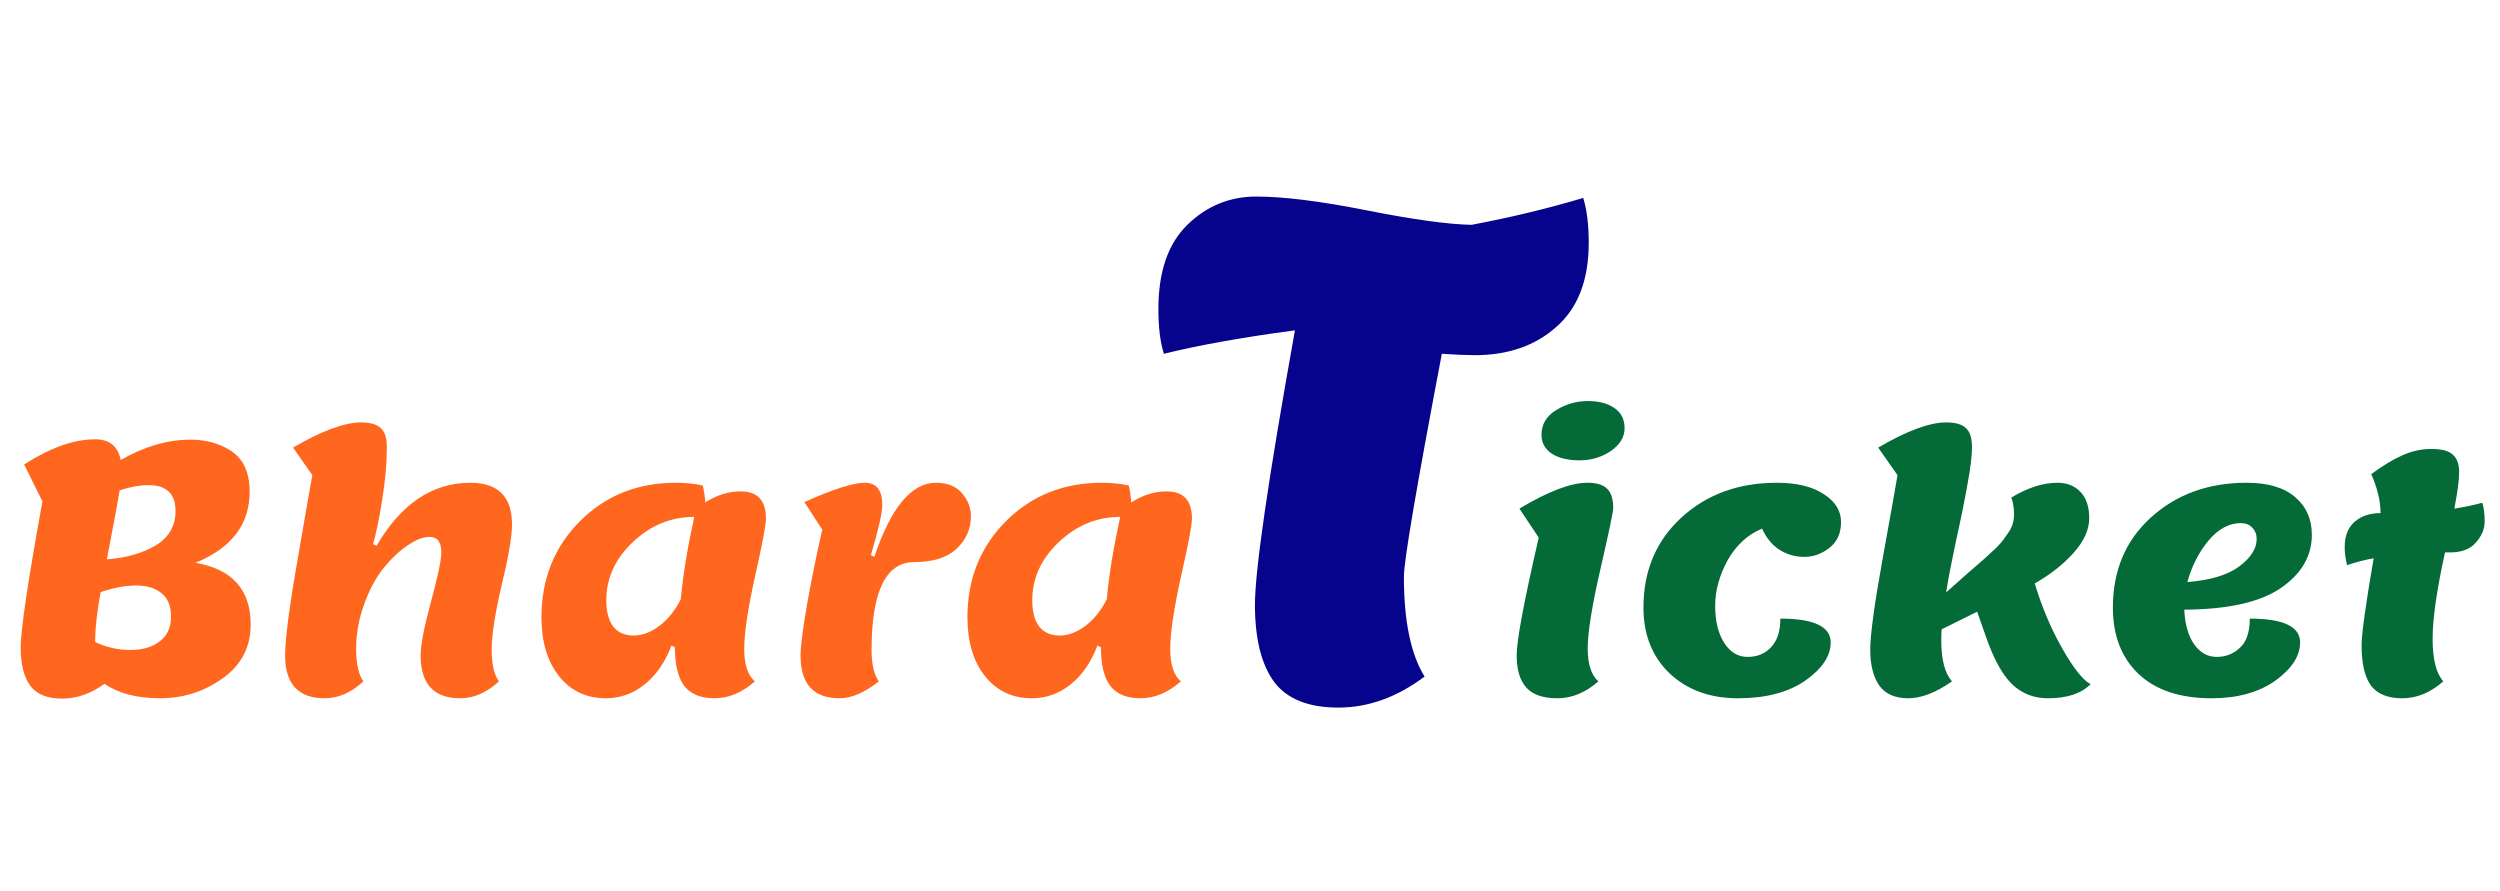
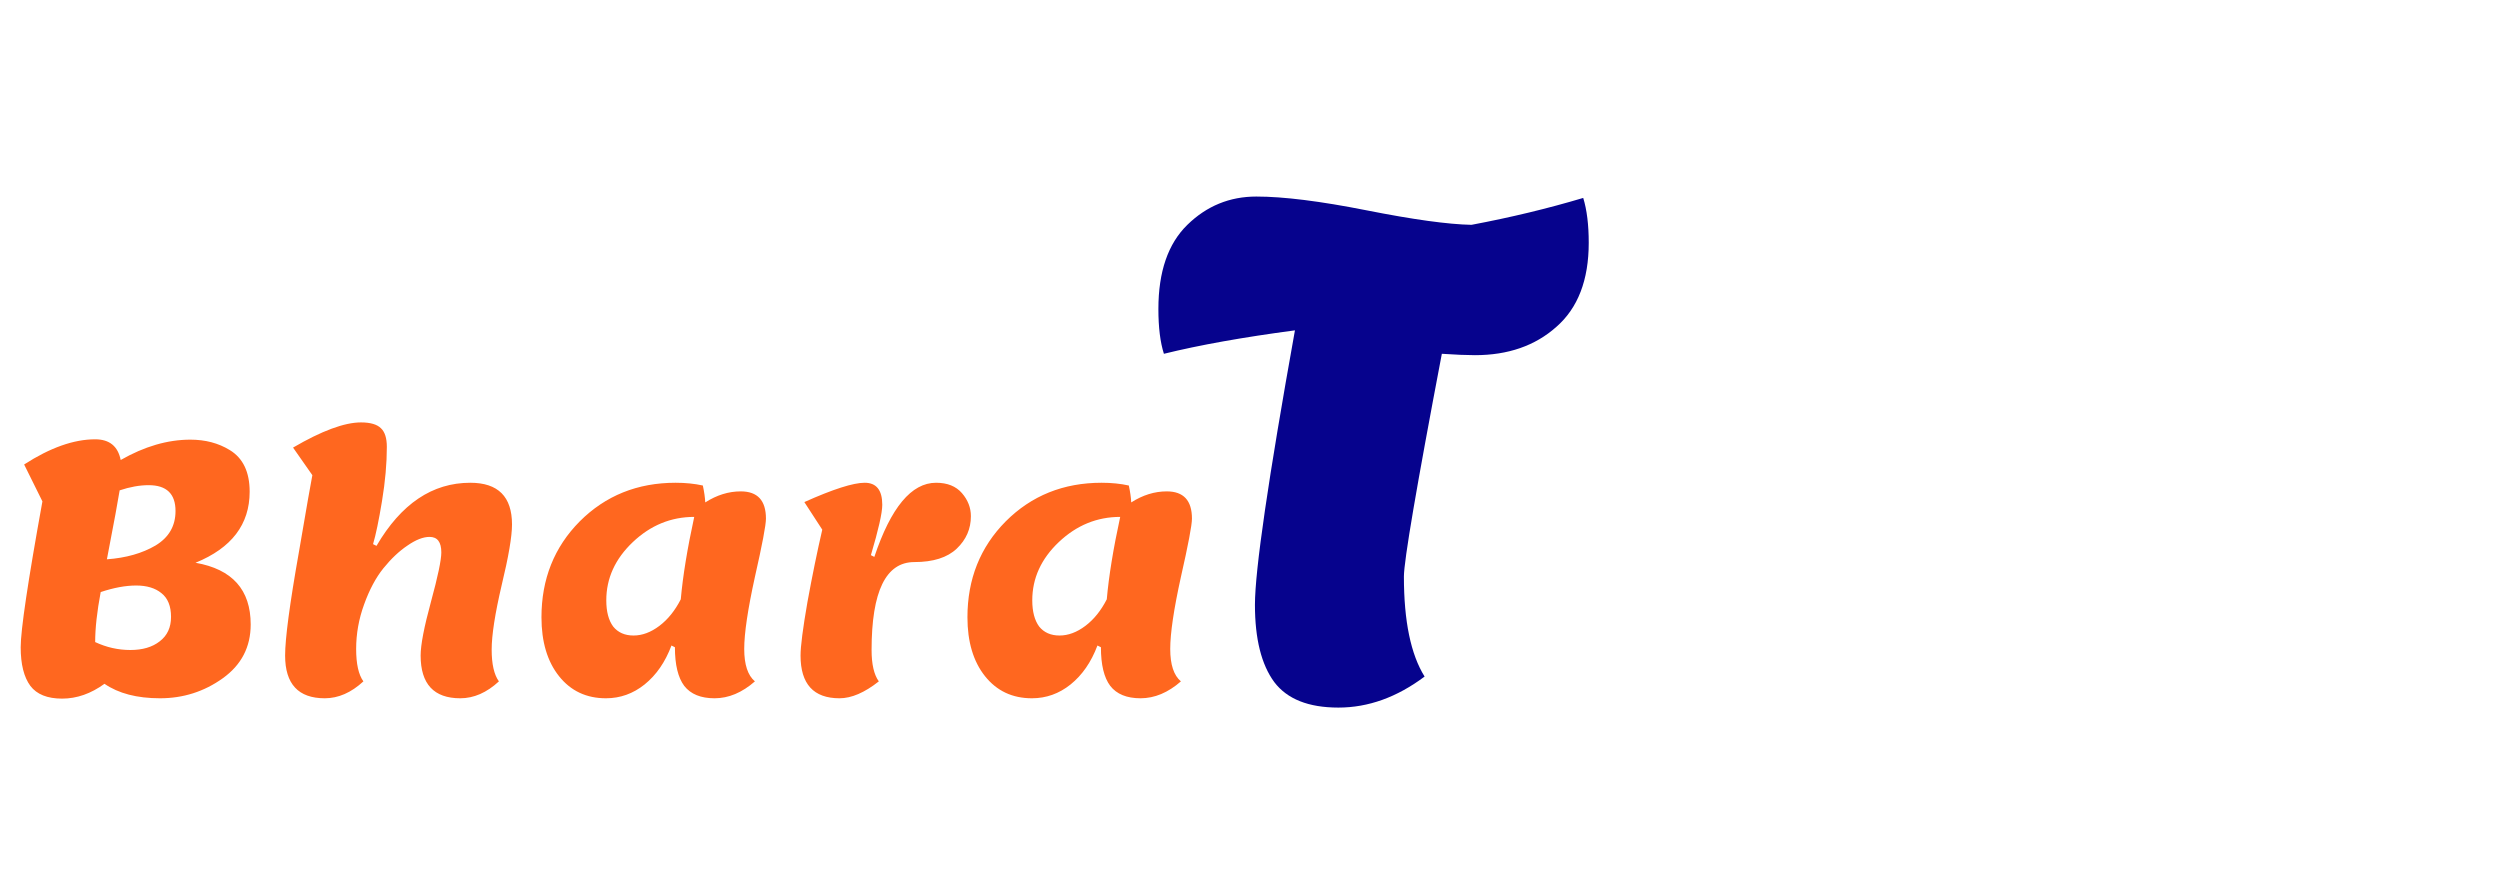
<svg xmlns="http://www.w3.org/2000/svg" width="87" height="31" viewBox="0 0 87 31" fill="none">
  <path d="M2.16 24.312C1.648 24.312 1.28 24.164 1.056 23.868C0.832 23.564 0.72 23.116 0.72 22.524C0.72 21.924 0.972 20.232 1.476 17.448L0.84 16.164C1.744 15.58 2.568 15.288 3.312 15.288C3.808 15.288 4.104 15.528 4.2 16.008C5.024 15.536 5.832 15.3 6.624 15.3C7.144 15.3 7.6 15.42 7.992 15.66C8.456 15.94 8.688 16.424 8.688 17.112C8.688 18.248 8.06 19.072 6.804 19.584C8.084 19.808 8.724 20.524 8.724 21.732C8.724 22.516 8.4 23.14 7.752 23.604C7.104 24.068 6.376 24.3 5.568 24.3C4.768 24.3 4.124 24.132 3.636 23.796C3.164 24.14 2.672 24.312 2.16 24.312ZM5.952 21.468C5.952 21.092 5.84 20.816 5.616 20.64C5.4 20.464 5.108 20.376 4.74 20.376C4.372 20.376 3.96 20.452 3.504 20.604C3.376 21.284 3.312 21.864 3.312 22.344C3.704 22.528 4.112 22.62 4.536 22.62C4.96 22.62 5.3 22.52 5.556 22.32C5.82 22.12 5.952 21.836 5.952 21.468ZM5.172 16.884C4.86 16.884 4.524 16.944 4.164 17.064C4.116 17.376 3.968 18.176 3.72 19.464C4.384 19.416 4.948 19.256 5.412 18.984C5.876 18.704 6.108 18.304 6.108 17.784C6.108 17.184 5.796 16.884 5.172 16.884ZM16.366 16.8C17.334 16.8 17.818 17.284 17.818 18.252C17.818 18.668 17.698 19.372 17.458 20.364C17.226 21.356 17.11 22.104 17.11 22.608C17.11 23.112 17.194 23.48 17.362 23.712C16.938 24.104 16.49 24.3 16.018 24.3C15.098 24.3 14.638 23.804 14.638 22.812C14.638 22.444 14.758 21.82 14.998 20.94C15.238 20.06 15.358 19.488 15.358 19.224C15.358 18.864 15.222 18.684 14.95 18.684C14.726 18.684 14.47 18.784 14.182 18.984C13.894 19.176 13.614 19.44 13.342 19.776C13.078 20.104 12.854 20.524 12.67 21.036C12.486 21.54 12.394 22.056 12.394 22.584C12.394 23.104 12.478 23.48 12.646 23.712C12.222 24.104 11.774 24.3 11.302 24.3C10.382 24.3 9.922 23.804 9.922 22.812C9.922 22.22 10.082 21.02 10.402 19.212C10.674 17.62 10.83 16.728 10.87 16.536L10.198 15.576C11.198 14.992 11.986 14.7 12.562 14.7C12.89 14.7 13.122 14.768 13.258 14.904C13.394 15.032 13.462 15.248 13.462 15.552C13.462 16.128 13.406 16.756 13.294 17.436C13.182 18.116 13.078 18.616 12.982 18.936L13.102 18.996C13.958 17.532 15.046 16.8 16.366 16.8ZM23.487 22.524L23.367 22.464C23.151 23.04 22.839 23.492 22.431 23.82C22.031 24.14 21.583 24.3 21.087 24.3C20.407 24.3 19.863 24.044 19.455 23.532C19.047 23.02 18.843 22.336 18.843 21.48C18.843 20.152 19.287 19.04 20.175 18.144C21.071 17.248 22.183 16.8 23.511 16.8C23.855 16.8 24.171 16.832 24.459 16.896C24.507 17.12 24.535 17.316 24.543 17.484C24.943 17.228 25.355 17.1 25.779 17.1C26.363 17.1 26.655 17.416 26.655 18.048C26.655 18.272 26.527 18.948 26.271 20.076C26.023 21.204 25.899 22.04 25.899 22.584C25.899 23.128 26.023 23.504 26.271 23.712C25.823 24.104 25.355 24.3 24.867 24.3C24.387 24.3 24.035 24.156 23.811 23.868C23.595 23.58 23.487 23.132 23.487 22.524ZM21.099 20.892C21.099 21.284 21.179 21.588 21.339 21.804C21.507 22.012 21.743 22.116 22.047 22.116C22.351 22.116 22.651 22.004 22.947 21.78C23.243 21.556 23.491 21.248 23.691 20.856C23.763 20.048 23.919 19.092 24.159 17.988C23.351 17.988 22.639 18.28 22.023 18.864C21.407 19.448 21.099 20.124 21.099 20.892ZM27.859 22.812C27.859 22.492 27.939 21.872 28.099 20.952C28.267 20.032 28.439 19.192 28.615 18.432L27.991 17.472C28.991 17.024 29.691 16.8 30.091 16.8C30.499 16.8 30.703 17.056 30.703 17.568C30.703 17.848 30.571 18.432 30.307 19.32L30.427 19.38C31.003 17.66 31.719 16.8 32.575 16.8C32.967 16.8 33.267 16.92 33.475 17.16C33.683 17.4 33.787 17.668 33.787 17.964C33.787 18.404 33.623 18.78 33.295 19.092C32.967 19.404 32.475 19.56 31.819 19.56C30.827 19.56 30.331 20.58 30.331 22.62C30.331 23.116 30.415 23.48 30.583 23.712C30.087 24.104 29.631 24.3 29.215 24.3C28.311 24.3 27.859 23.804 27.859 22.812ZM38.312 22.524L38.191 22.464C37.975 23.04 37.663 23.492 37.255 23.82C36.855 24.14 36.407 24.3 35.911 24.3C35.231 24.3 34.688 24.044 34.279 23.532C33.871 23.02 33.667 22.336 33.667 21.48C33.667 20.152 34.111 19.04 34.999 18.144C35.895 17.248 37.008 16.8 38.336 16.8C38.679 16.8 38.995 16.832 39.283 16.896C39.331 17.12 39.359 17.316 39.367 17.484C39.767 17.228 40.179 17.1 40.603 17.1C41.188 17.1 41.48 17.416 41.48 18.048C41.48 18.272 41.352 18.948 41.096 20.076C40.847 21.204 40.724 22.04 40.724 22.584C40.724 23.128 40.847 23.504 41.096 23.712C40.648 24.104 40.179 24.3 39.691 24.3C39.212 24.3 38.859 24.156 38.636 23.868C38.419 23.58 38.312 23.132 38.312 22.524ZM35.923 20.892C35.923 21.284 36.004 21.588 36.163 21.804C36.331 22.012 36.568 22.116 36.871 22.116C37.175 22.116 37.475 22.004 37.772 21.78C38.068 21.556 38.316 21.248 38.516 20.856C38.587 20.048 38.743 19.092 38.983 17.988C38.175 17.988 37.464 18.28 36.847 18.864C36.231 19.448 35.923 20.124 35.923 20.892Z" fill="#FF671F" />
-   <path d="M40.312 10.752C40.312 9.456 40.648 8.48 41.32 7.824C41.992 7.168 42.792 6.84 43.72 6.84C44.664 6.84 45.944 7 47.56 7.32C49.176 7.64 50.392 7.808 51.208 7.824C52.568 7.568 53.864 7.256 55.096 6.888C55.224 7.304 55.288 7.824 55.288 8.448C55.288 9.744 54.912 10.72 54.16 11.376C53.424 12.032 52.48 12.36 51.328 12.36C51.04 12.36 50.656 12.344 50.176 12.312C49.296 16.936 48.856 19.52 48.856 20.064C48.856 21.616 49.096 22.776 49.576 23.544C48.616 24.264 47.616 24.624 46.576 24.624C45.536 24.624 44.792 24.328 44.344 23.736C43.896 23.128 43.672 22.232 43.672 21.048C43.672 19.848 44.136 16.664 45.064 11.496C43.256 11.736 41.736 12.008 40.504 12.312C40.376 11.912 40.312 11.392 40.312 10.752Z" fill="#06038D" />
-   <path d="M56.536 14.904C56.536 15.208 56.376 15.472 56.056 15.696C55.736 15.912 55.372 16.02 54.964 16.02C54.556 16.02 54.232 15.94 53.992 15.78C53.76 15.62 53.644 15.404 53.644 15.132C53.644 14.764 53.816 14.476 54.16 14.268C54.504 14.06 54.868 13.956 55.252 13.956C55.636 13.956 55.944 14.036 56.176 14.196C56.416 14.356 56.536 14.592 56.536 14.904ZM54.196 24.3C53.7 24.3 53.34 24.176 53.116 23.928C52.892 23.68 52.78 23.304 52.78 22.8C52.78 22.288 53.036 20.924 53.548 18.708L52.876 17.7C53.876 17.1 54.664 16.8 55.24 16.8C55.568 16.8 55.8 16.872 55.936 17.016C56.072 17.152 56.14 17.376 56.14 17.688C56.14 17.808 55.992 18.512 55.696 19.8C55.4 21.088 55.252 22.008 55.252 22.56C55.252 23.112 55.376 23.496 55.624 23.712C55.176 24.104 54.7 24.3 54.196 24.3ZM57.192 21.144C57.192 19.864 57.632 18.82 58.512 18.012C59.392 17.204 60.5 16.8 61.836 16.8C62.524 16.8 63.068 16.932 63.468 17.196C63.868 17.452 64.068 17.776 64.068 18.168C64.068 18.56 63.932 18.86 63.66 19.068C63.396 19.276 63.104 19.38 62.784 19.38C62.472 19.38 62.184 19.296 61.92 19.128C61.664 18.96 61.464 18.716 61.32 18.396C60.816 18.604 60.416 18.972 60.12 19.5C59.832 20.028 59.688 20.556 59.688 21.084C59.688 21.612 59.792 22.04 60 22.368C60.208 22.696 60.48 22.86 60.816 22.86C61.152 22.86 61.424 22.748 61.632 22.524C61.848 22.3 61.956 21.968 61.956 21.528C63.124 21.528 63.708 21.804 63.708 22.356C63.708 22.828 63.412 23.272 62.82 23.688C62.228 24.096 61.448 24.3 60.48 24.3C59.512 24.3 58.72 24.012 58.104 23.436C57.496 22.852 57.192 22.088 57.192 21.144ZM66.033 16.536L65.361 15.576C66.361 14.992 67.149 14.7 67.725 14.7C68.053 14.7 68.285 14.768 68.421 14.904C68.557 15.032 68.625 15.252 68.625 15.564C68.625 15.868 68.573 16.296 68.469 16.848C68.373 17.4 68.241 18.052 68.073 18.804C67.913 19.556 67.797 20.16 67.725 20.616L68.481 19.944C68.553 19.88 68.669 19.78 68.829 19.644C68.997 19.5 69.113 19.396 69.177 19.332C69.249 19.268 69.345 19.18 69.465 19.068C69.585 18.948 69.673 18.848 69.729 18.768C69.785 18.688 69.849 18.596 69.921 18.492C70.033 18.316 70.089 18.12 70.089 17.904C70.089 17.68 70.057 17.484 69.993 17.316C70.561 16.972 71.097 16.8 71.601 16.8C71.937 16.8 72.205 16.908 72.405 17.124C72.605 17.332 72.705 17.636 72.705 18.036C72.705 18.436 72.521 18.84 72.153 19.248C71.793 19.648 71.345 20 70.809 20.304C71.057 21.128 71.377 21.884 71.769 22.572C72.161 23.26 72.489 23.672 72.753 23.808C72.433 24.136 71.937 24.3 71.265 24.3C70.769 24.3 70.349 24.132 70.005 23.796C69.669 23.46 69.369 22.908 69.105 22.14L68.805 21.288L67.569 21.9C67.561 21.988 67.557 22.12 67.557 22.296C67.557 22.96 67.681 23.432 67.929 23.712C67.369 24.104 66.861 24.3 66.405 24.3C65.949 24.3 65.613 24.152 65.397 23.856C65.189 23.552 65.085 23.136 65.085 22.608C65.085 22.08 65.233 21 65.529 19.368C65.825 17.736 65.993 16.792 66.033 16.536ZM76.96 24.3C75.864 24.3 75.016 24.016 74.416 23.448C73.824 22.88 73.528 22.112 73.528 21.144C73.528 19.856 73.968 18.812 74.848 18.012C75.736 17.204 76.848 16.8 78.184 16.8C78.928 16.8 79.492 16.968 79.876 17.304C80.26 17.632 80.452 18.068 80.452 18.612C80.452 19.356 80.088 19.976 79.36 20.472C78.64 20.96 77.524 21.208 76.012 21.216C76.036 21.728 76.152 22.132 76.36 22.428C76.568 22.716 76.828 22.86 77.14 22.86C77.452 22.86 77.72 22.756 77.944 22.548C78.176 22.34 78.292 22 78.292 21.528C79.46 21.528 80.044 21.804 80.044 22.356C80.044 22.828 79.756 23.272 79.18 23.688C78.604 24.096 77.864 24.3 76.96 24.3ZM77.98 18.204C77.572 18.204 77.196 18.408 76.852 18.816C76.516 19.224 76.272 19.704 76.12 20.256C76.92 20.192 77.52 20.012 77.92 19.716C78.328 19.412 78.532 19.092 78.532 18.756C78.532 18.596 78.48 18.464 78.376 18.36C78.28 18.256 78.148 18.204 77.98 18.204ZM81.679 19.668C81.623 19.444 81.595 19.236 81.595 19.044C81.595 18.652 81.711 18.356 81.943 18.156C82.175 17.956 82.475 17.856 82.843 17.856C82.843 17.44 82.735 16.988 82.519 16.5C82.911 16.212 83.267 15.996 83.587 15.852C83.915 15.7 84.259 15.624 84.619 15.624C84.979 15.624 85.227 15.692 85.363 15.828C85.507 15.956 85.579 16.156 85.579 16.428C85.579 16.7 85.523 17.124 85.411 17.7C85.731 17.652 86.055 17.584 86.383 17.496C86.439 17.664 86.467 17.88 86.467 18.144C86.467 18.408 86.363 18.656 86.155 18.888C85.955 19.112 85.659 19.224 85.267 19.224H85.087C84.799 20.528 84.655 21.532 84.655 22.236C84.655 22.94 84.779 23.432 85.027 23.712C84.579 24.104 84.103 24.3 83.599 24.3C83.095 24.3 82.731 24.152 82.507 23.856C82.291 23.552 82.183 23.084 82.183 22.452C82.183 22.068 82.323 21.06 82.603 19.428C82.283 19.484 81.975 19.564 81.679 19.668Z" fill="#046A38" />
+   <path d="M40.312 10.752C40.312 9.456 40.648 8.48 41.32 7.824C41.992 7.168 42.792 6.84 43.72 6.84C44.664 6.84 45.944 7 47.56 7.32C49.176 7.64 50.392 7.808 51.208 7.824C52.568 7.568 53.864 7.256 55.096 6.888C55.224 7.304 55.288 7.824 55.288 8.448C55.288 9.744 54.912 10.72 54.16 11.376C53.424 12.032 52.48 12.36 51.328 12.36C51.04 12.36 50.656 12.344 50.176 12.312C49.296 16.936 48.856 19.52 48.856 20.064C48.856 21.616 49.096 22.776 49.576 23.544C48.616 24.264 47.616 24.624 46.576 24.624C45.536 24.624 44.792 24.328 44.344 23.736C43.896 23.128 43.672 22.232 43.672 21.048C43.672 19.848 44.136 16.664 45.064 11.496C43.256 11.736 41.736 12.008 40.504 12.312C40.376 11.912 40.312 11.392 40.312 10.752" fill="#06038D" />
</svg>